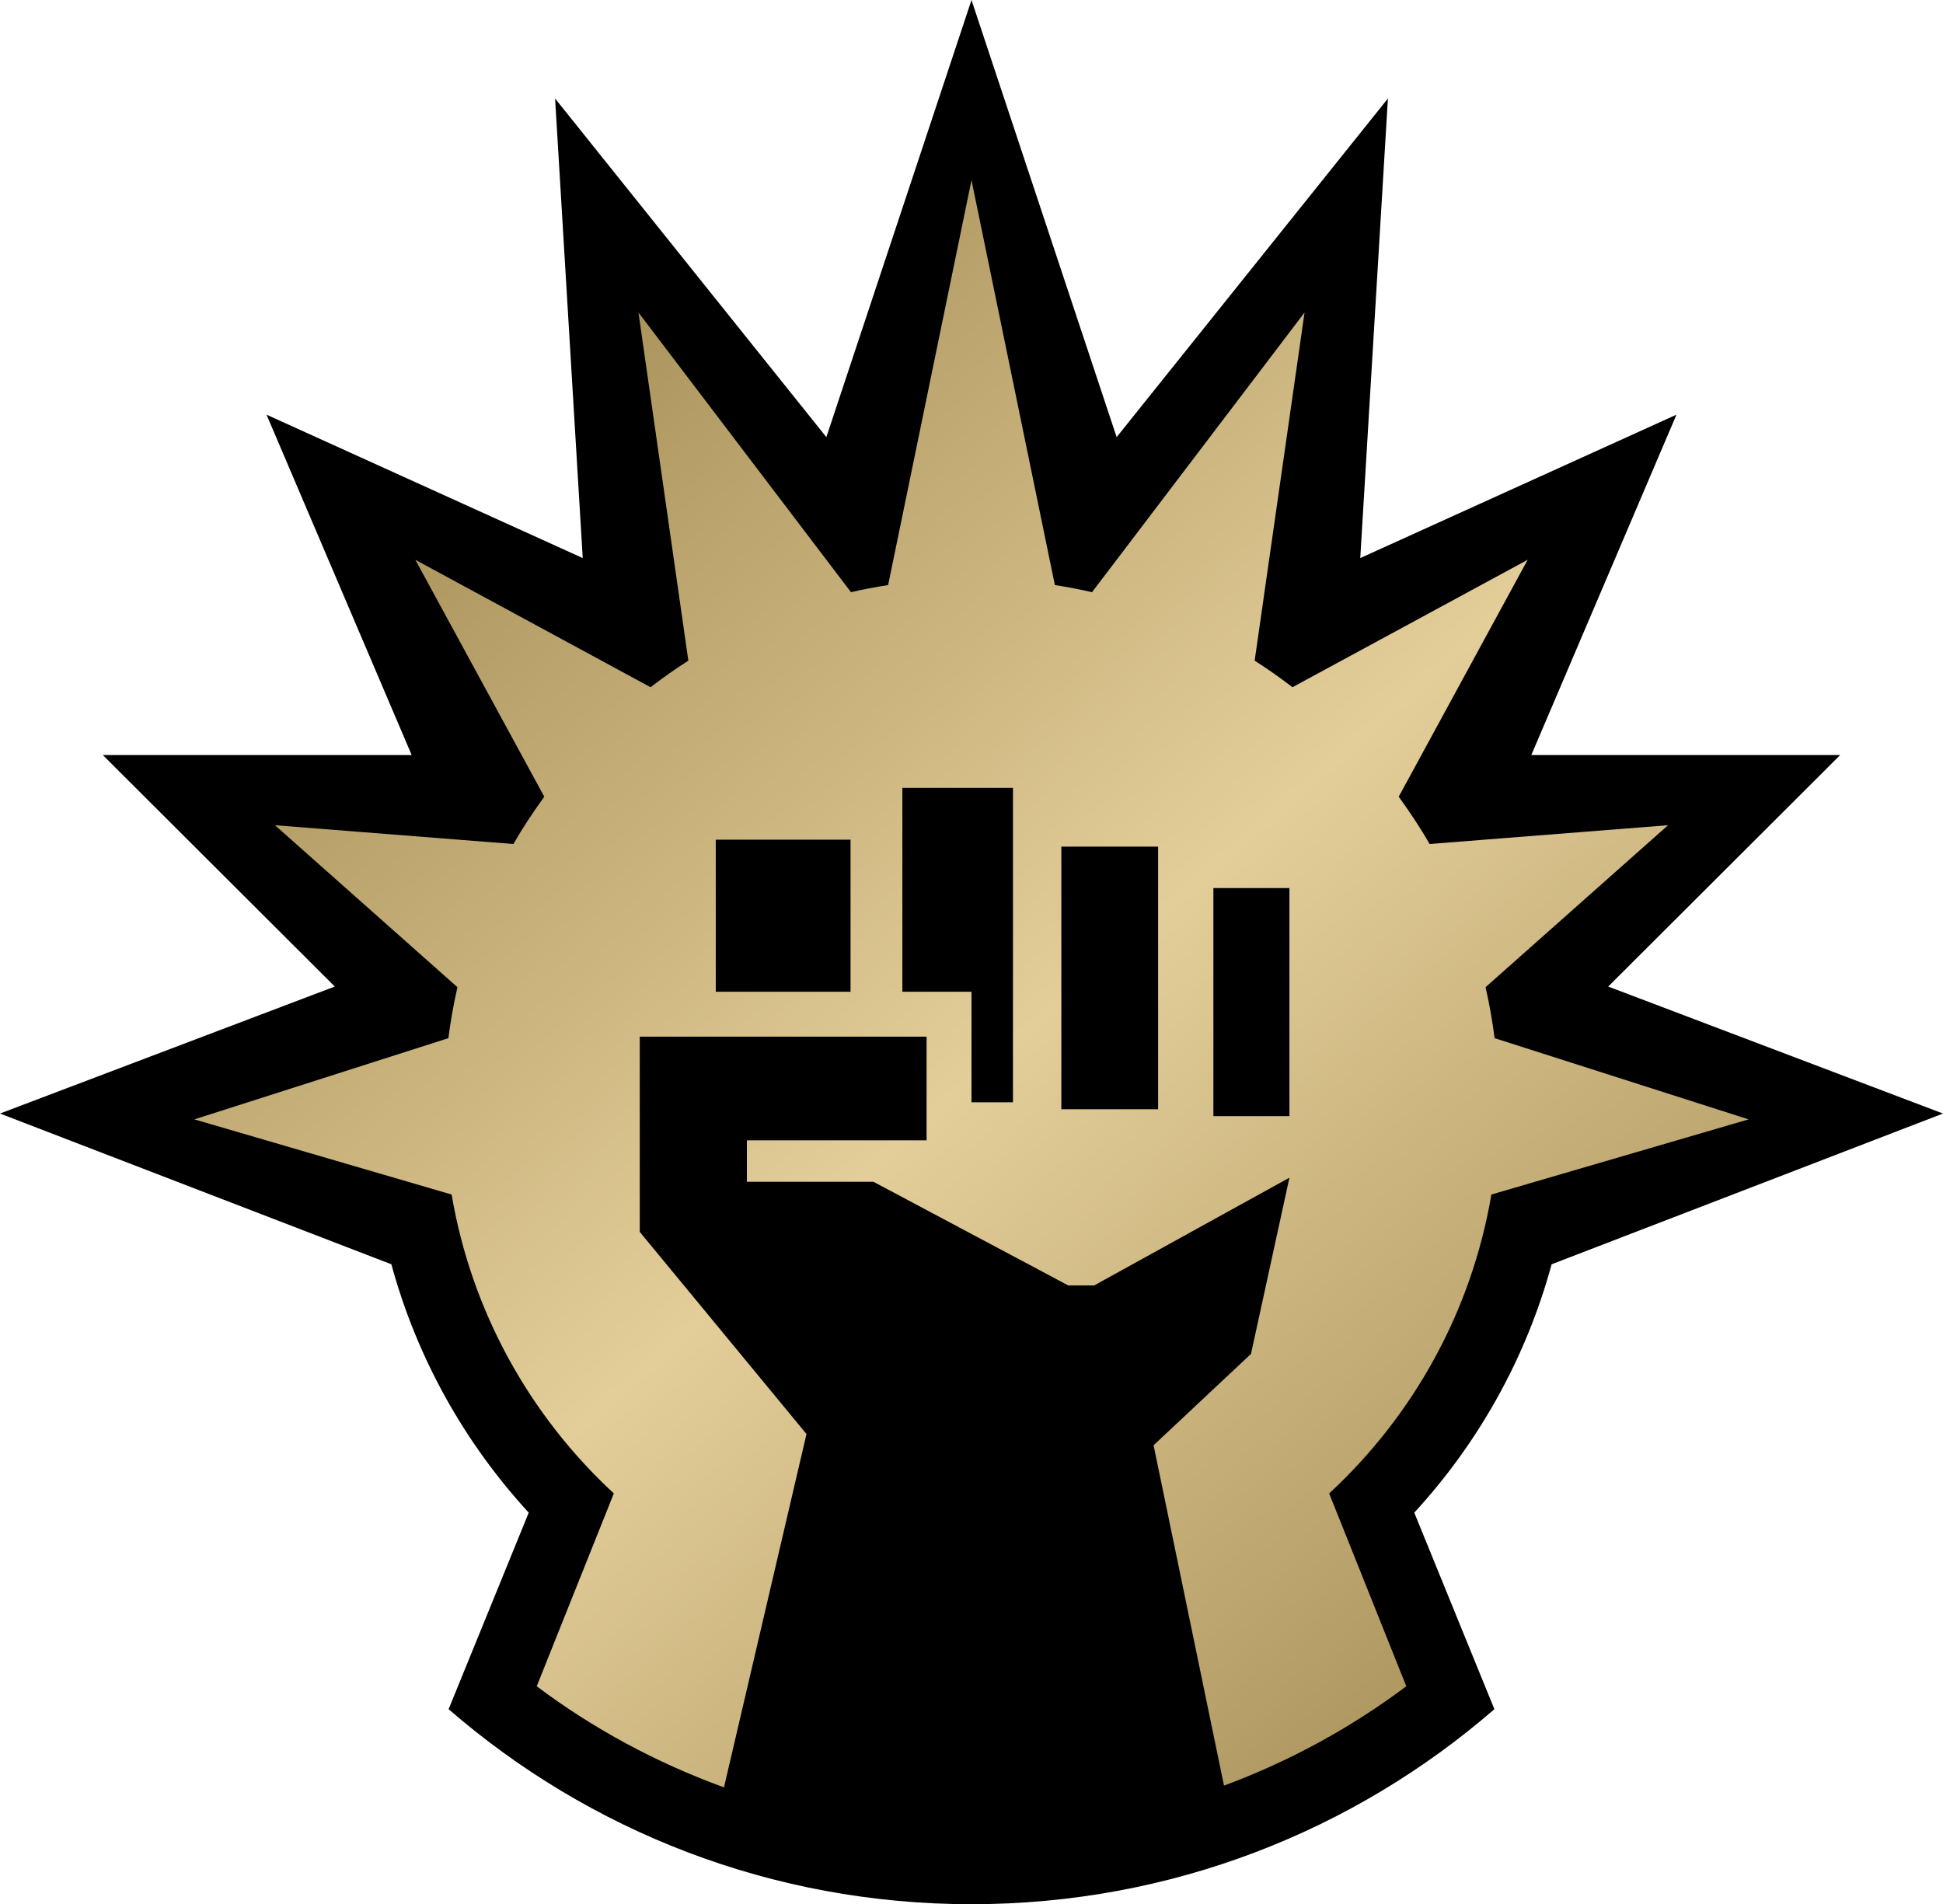
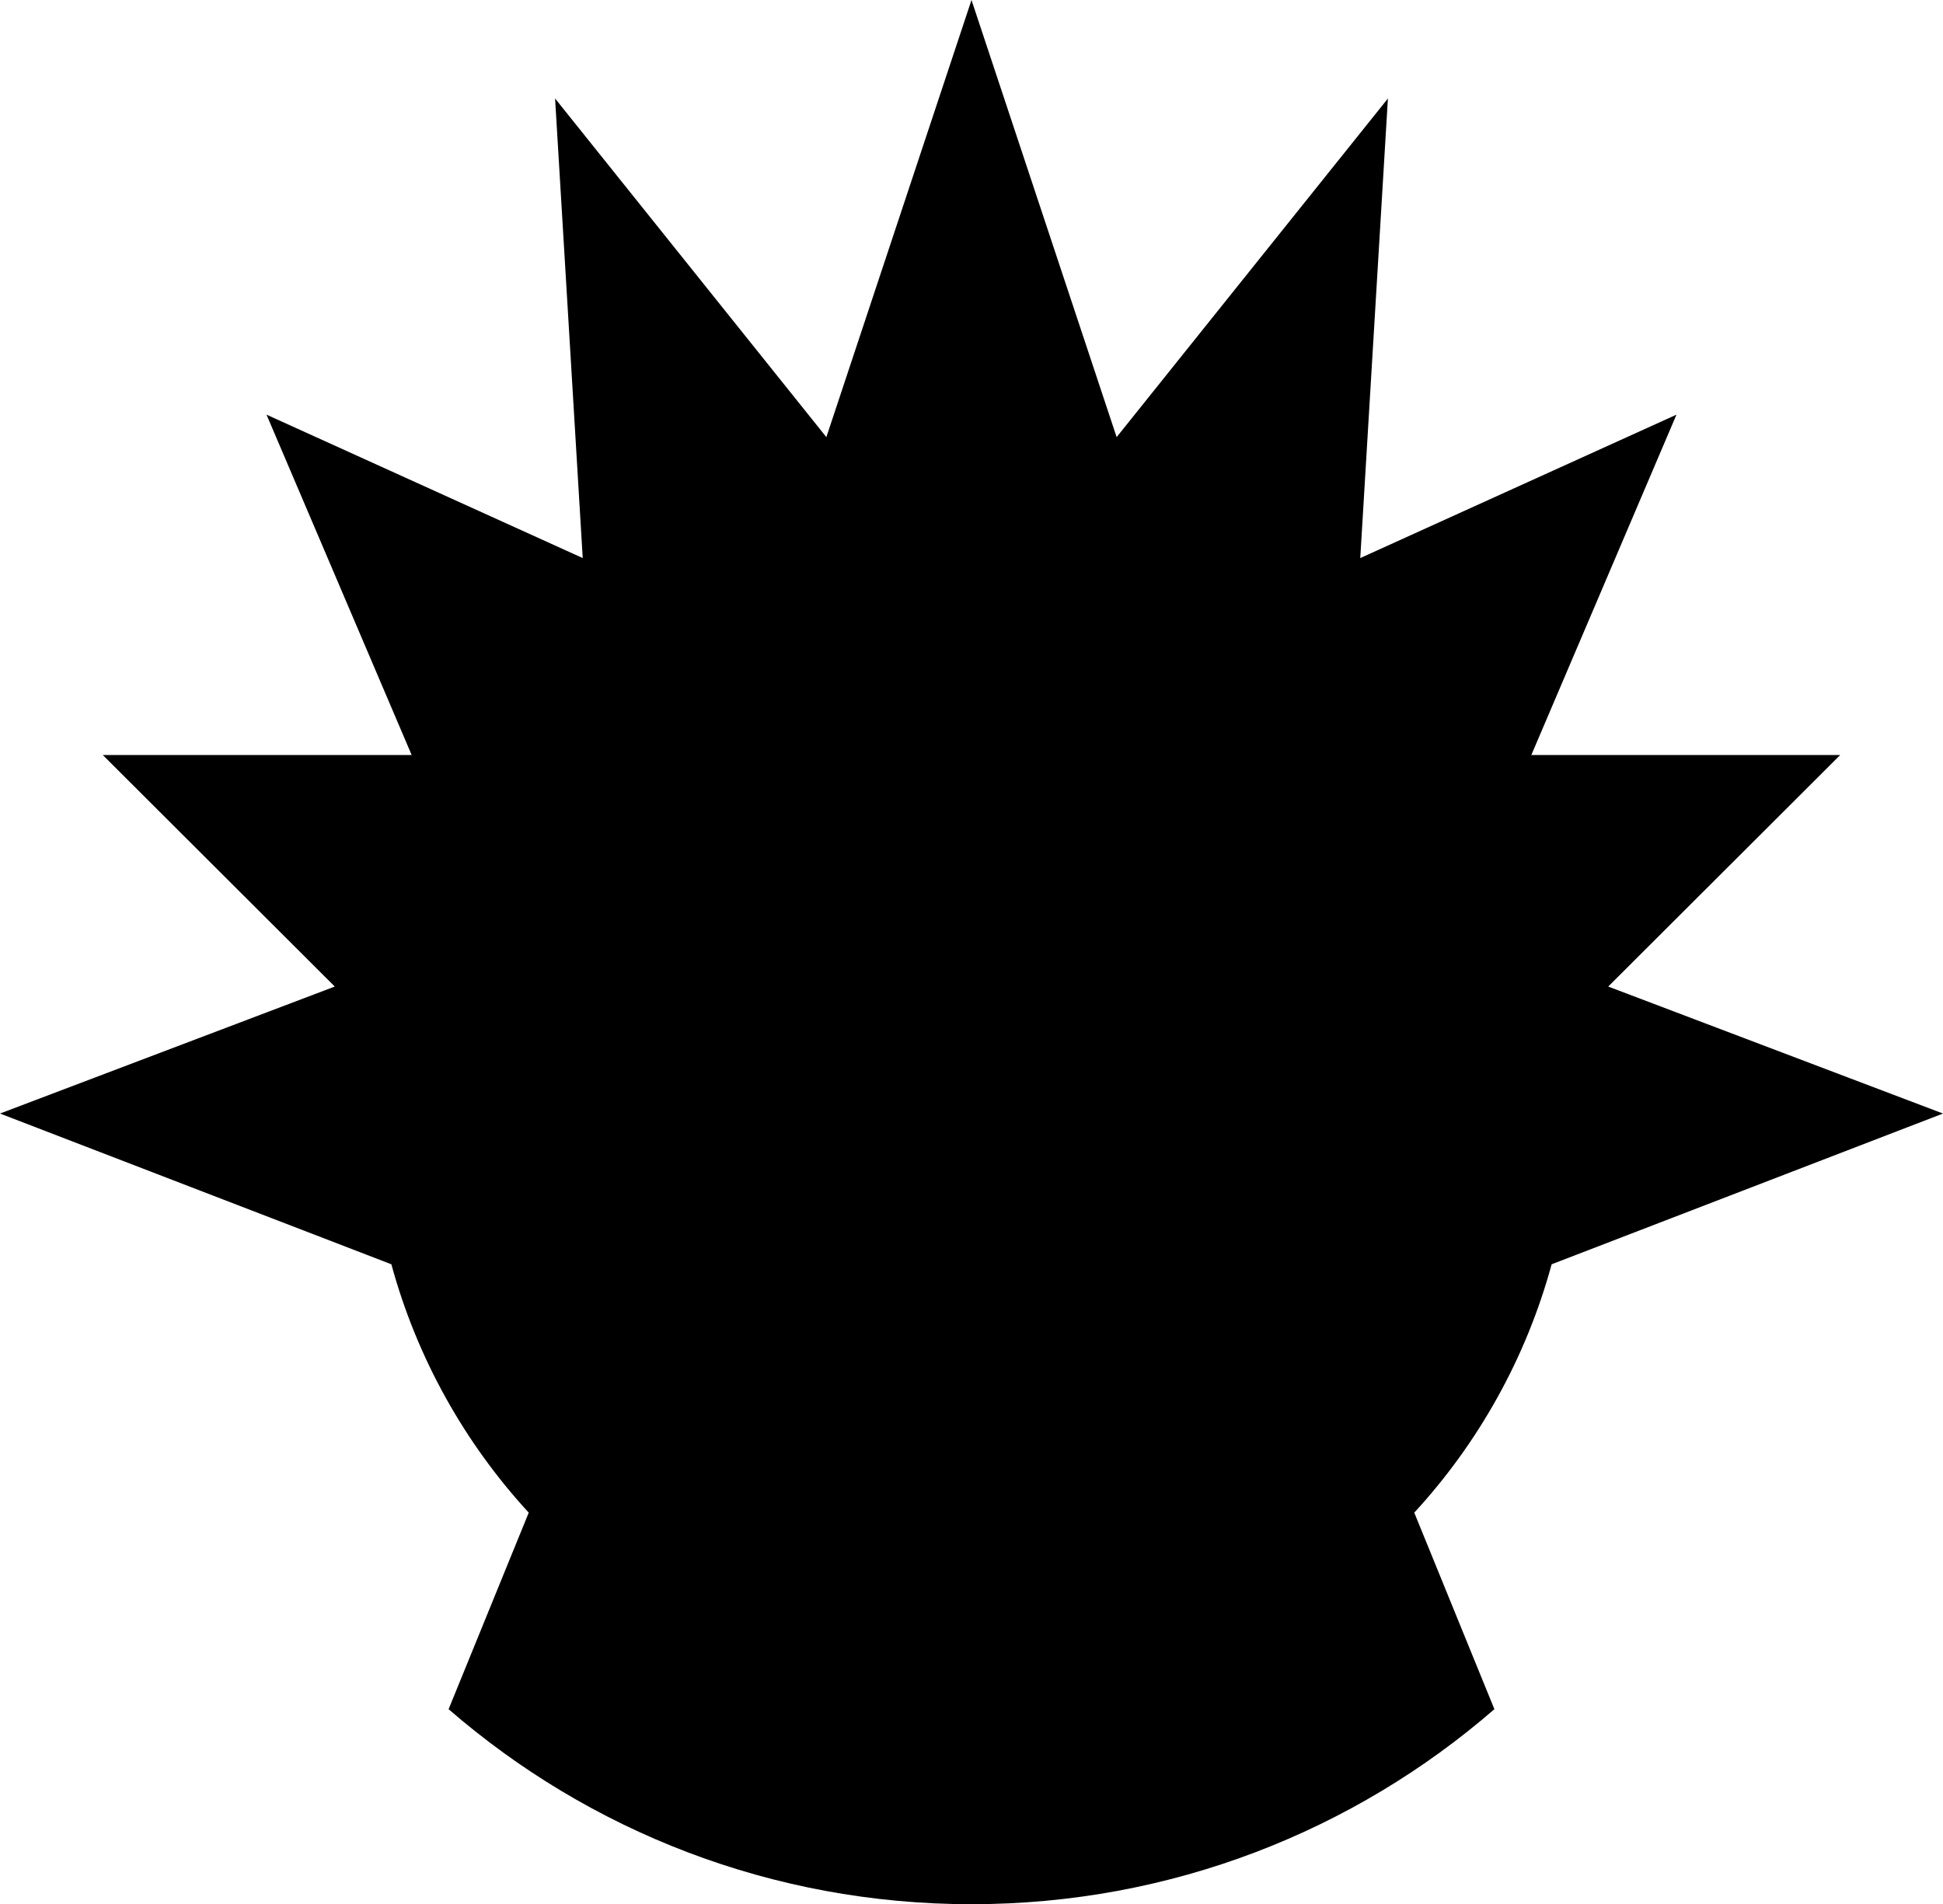
<svg xmlns="http://www.w3.org/2000/svg" xmlns:xlink="http://www.w3.org/1999/xlink" version="1.1" width="281.125" height="275.531" id="svg2">
  <defs id="d1">
    <linearGradient id="g1">
      <stop id="s1" style="stop-color:#7f6e41;stop-opacity:1" offset="0" />
      <stop id="s2" style="stop-color:#ae975f;stop-opacity:1" offset="0.1" />
      <stop id="s3" style="stop-color:#e3cd99;stop-opacity:1" offset="0.5" />
      <stop id="s4" style="stop-color:#ae975f;stop-opacity:1" offset="0.9" />
      <stop id="s5" style="stop-color:#7f6e41;stop-opacity:1" offset="1" />
    </linearGradient>
    <linearGradient x1="-102" y1="317" x2="82.906" y2="526.5" id="g2" xlink:href="#g1" gradientUnits="userSpaceOnUse" gradientTransform="translate(140.562,-257)" />
  </defs>
  <path d="m 140.562,0 -21,63.25 -39.25,-49 4,66.5 -45.75,-20.75 21,49.25 -44.688,0 33.562,33.5 L 0,161.125 56.625,182.938 c 3.704,13.593 10.61,25.862 19.875,35.938 l -11.594,28.438 c 20.268,17.577 46.722,28.219 75.656,28.219 28.935,0 55.388,-10.641 75.656,-28.219 L 204.625,218.875 c 9.265,-10.075 16.172,-22.345 19.875,-35.938 l 56.625,-21.812 -48.438,-18.375 33.562,-33.5 -44.688,0 21,-49.25 -45.75,20.75 4,-66.5 -39.25,49 -21,-63.25 z" id="p1" style="fill:#000000;fill-opacity:1;stroke:none" />
-   <path d="M 140.562,26.062 128.5,84.656 c -1.818,0.289 -3.602,0.616 -5.375,1.031 l -30.75,-40.469 7.219,50.375 C 97.706,96.796 95.895,98.078 94.125,99.438 L 60.094,81 78.75,115.281 c -1.596,2.203 -3.111,4.473 -4.469,6.844 l -34.5,-2.719 26.406,23.438 c -0.557,2.422 -0.992,4.871 -1.312,7.375 l -36.75,11.75 37.219,10.875 c 2.879,16.976 11.359,32.054 23.469,43.25 L 77.656,244 c 8.18,6.137 17.309,11.07 27.094,14.625 l 11.938,-51.125 -24.125,-29.25 0,-28.25 41.5,0 0,15 -26,0 0,6 18.312,0 28.188,15 3.75,0 28.25,-15.594 -5.562,25.5 -14.094,13.219 10.188,49.25 c 9.514,-3.535 18.394,-8.388 26.375,-14.375 L 192.312,216.094 c 12.109,-11.196 20.59,-26.274 23.469,-43.25 L 253,161.969 l -36.75,-11.75 c -0.32,-2.504 -0.756,-4.953 -1.312,-7.375 l 26.406,-23.438 -34.5,2.719 c -1.358,-2.371 -2.873,-4.641 -4.469,-6.844 L 221.031,81 187,99.438 c -1.77,-1.359 -3.581,-2.641 -5.469,-3.844 L 188.75,45.219 158,85.688 c -1.773,-0.415 -3.557,-0.742 -5.375,-1.031 L 140.562,26.062 z m -10,87.938 16,0 0,45.5 -6,0 0,-16 -10,0 0,-29.5 z m -27,7.5 19.5,0 0,22 -19.5,0 0,-22 z m 50,1 14,0 0,38 -14,0 0,-38 z m 22,6 11,0 0,33 -11,0 0,-33 z" id="p2" style="fill:url(#g2);fill-opacity:1;stroke:none" />
</svg>